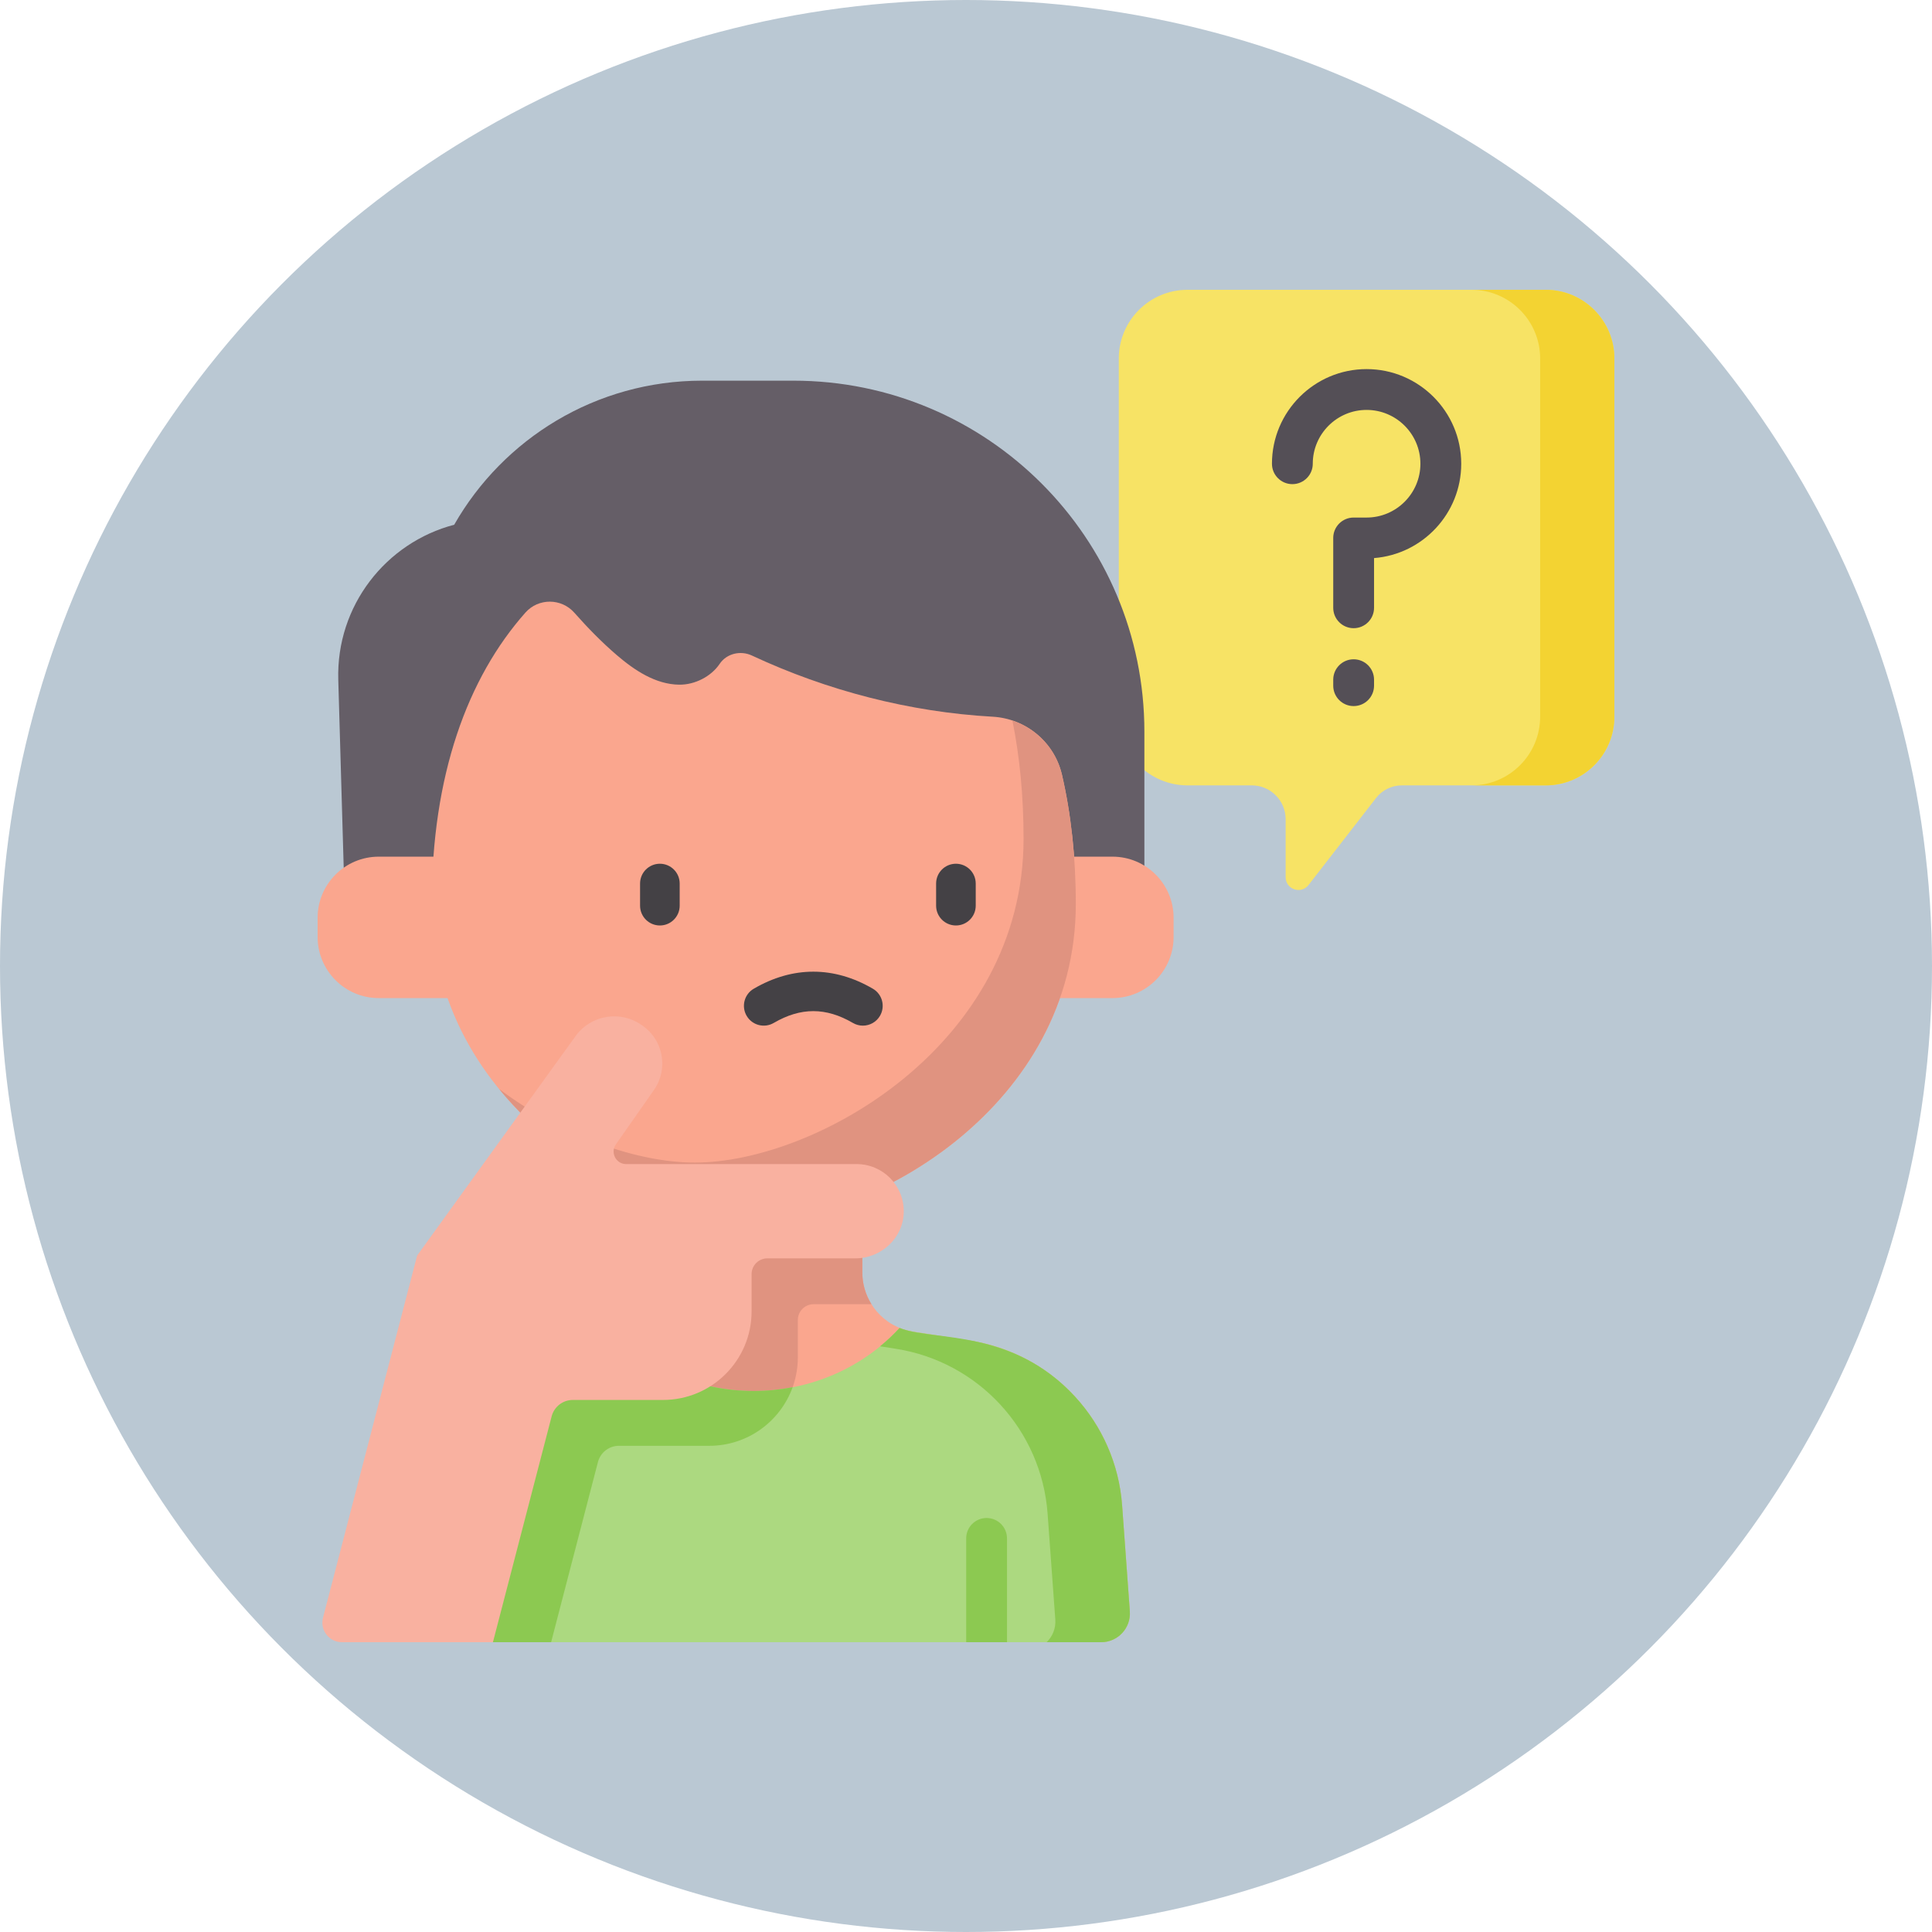
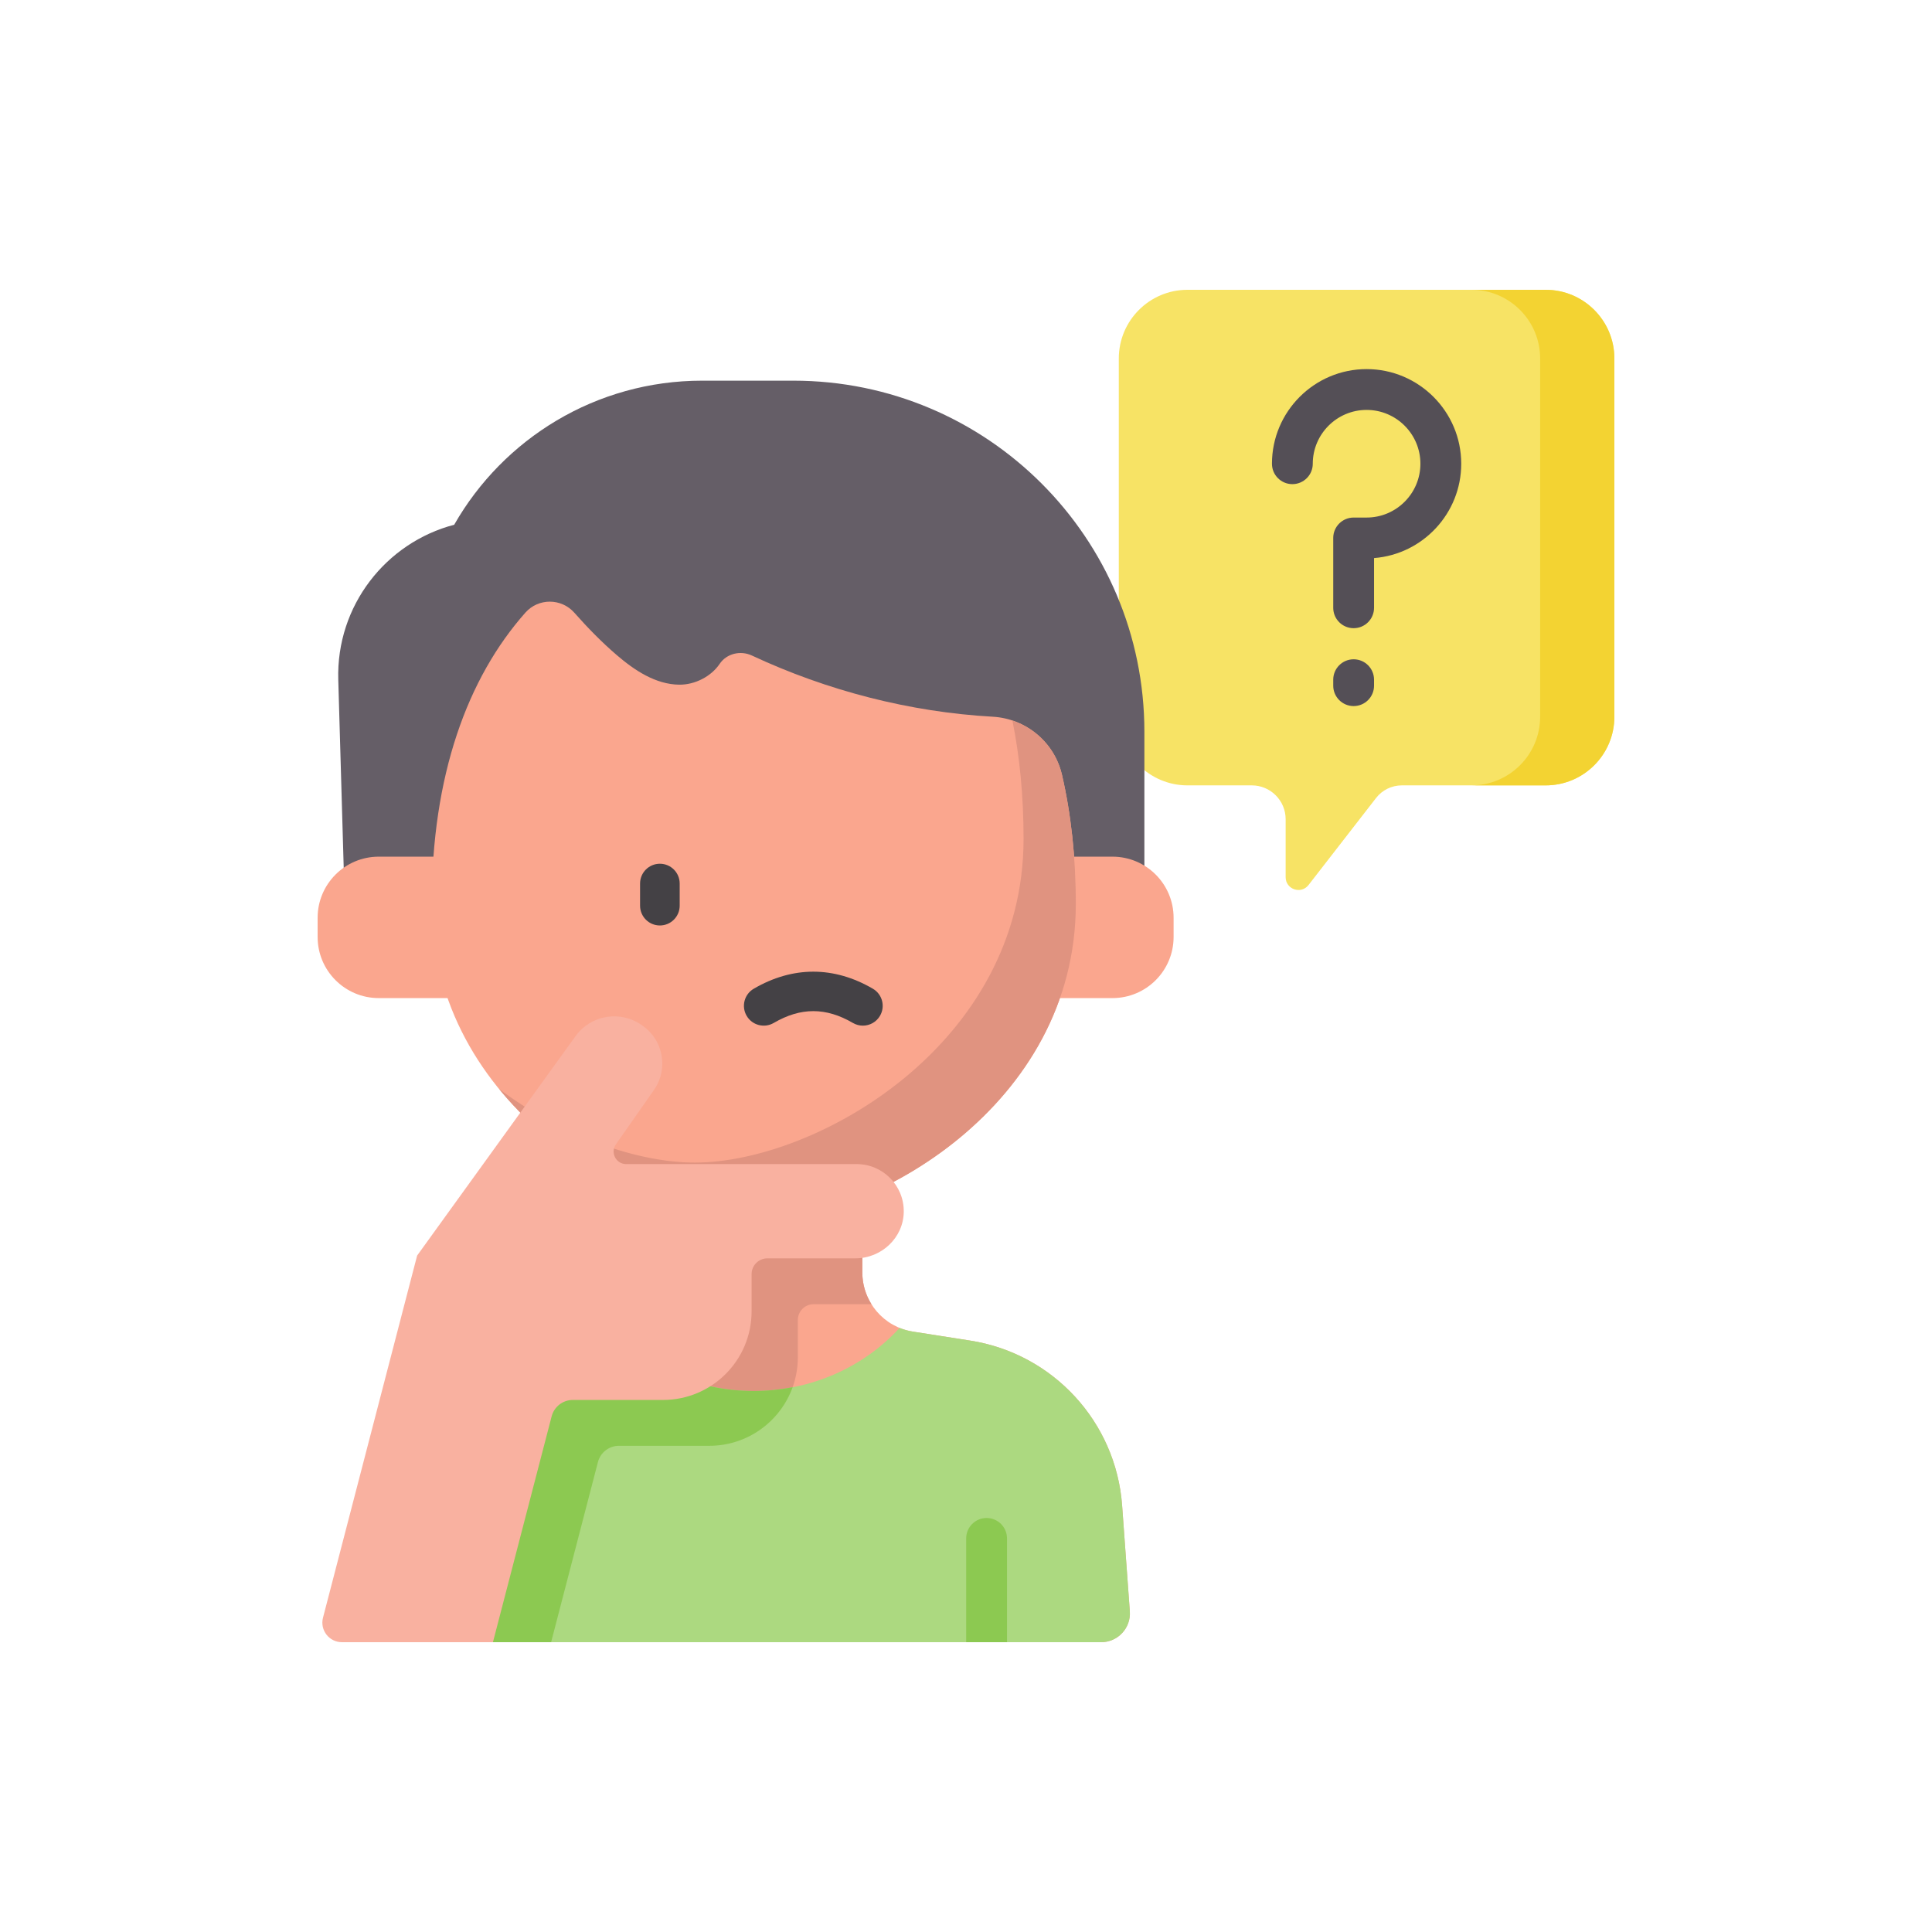
<svg xmlns="http://www.w3.org/2000/svg" version="1.1" width="512" height="512" x="0" y="0" viewBox="0 0 512 512" style="enable-background:new 0 0 512 512" xml:space="preserve">
-   <circle r="256" cx="256" cy="256" fill="#bac8d3" shape="circle" />
  <g transform="matrix(0.7,0,0,0.7,76.8,76.8)">
    <g>
      <path d="m475.454 0h-135.594c-14.366 0-26.012 11.646-26.012 26.012v135.594c0 14.366 11.646 26.012 26.012 26.012h24.329c7.084 0 12.826 5.742 12.826 12.826v21.936c0 4.609 5.833 6.606 8.659 2.966l25.568-32.947c2.34-3.016 5.944-4.781 9.761-4.781h54.452c14.366 0 26.012-11.646 26.012-26.012v-135.594c0-14.366-11.647-26.012-26.013-26.012z" fill="#f7e365" data-original="#f7e365" style="" />
      <path d="m475.454 0h-28.101c14.366 0 26.012 11.646 26.012 26.012v135.594c0 14.366-11.646 26.012-26.012 26.012h28.101c14.366 0 26.012-11.646 26.012-26.012v-135.594c.001-14.366-11.646-26.012-26.012-26.012z" fill="#f3d332" data-original="#f3d332" style="" />
      <path d="m307.163 512h-273.913l3.769-51.734c2.308-31.66 26.14-57.544 57.511-62.451l21.691-3.401c11.029-1.717 19.148-11.219 19.148-22.371v-79.625h81.387v79.625c0 11.152 8.13 20.654 19.148 22.371l21.702 3.401c31.359 4.907 55.202 30.791 57.5 62.451l2.919 40.054c.459 6.309-4.536 11.68-10.862 11.68z" fill="#faa68e" data-original="#faa68e" style="" />
      <path d="m116.658 443.8c.942-3.624 4.214-6.154 7.958-6.154h34.19c18.52 0 33.534-15.014 33.534-33.534v-14.096c0-3.301 2.676-5.978 5.977-5.978h21.897c-2.191-3.499-3.46-7.615-3.46-11.996v-23.691h-71.889c-3.847 0-6.1-4.327-3.892-7.472l14.408-20.587c2.242-3.189 3.257-6.881 3.134-10.516-.134-5.219-2.621-10.316-7.171-13.617l-.368-.268c-4.704-3.413-10.46-4.235-15.609-2.769v78.918c0 11.152-8.119 20.654-19.148 22.371l-21.691 3.401c-14.665 2.294-27.681 9.174-37.623 19.083l-23.243 89.418-.412 5.687h65.679z" fill="#e09380" data-original="#e09380" style="" />
      <path d="m307.163 512h-273.913l3.769-51.734c2.308-31.66 26.14-57.544 57.511-62.451l21.691-3.401c1.539-.245 3.022-.636 4.438-1.16 13.394 14.486 33.066 23.642 54.99 23.642 22.048 0 41.809-9.245 55.213-23.876 1.584.647 3.279 1.115 5.041 1.394l21.702 3.401c31.359 4.907 55.202 30.791 57.5 62.451l2.919 40.054c.458 6.301-4.538 11.68-10.861 11.68z" fill="#acd980" data-original="#acd980" style="" />
-       <path d="m124.617 437.646h34.19c14.533 0 26.904-9.247 31.558-22.178-4.756.922-9.672 1.427-14.715 1.427-21.925 0-41.597-9.156-54.99-23.642-13.108 4.861-40.356.326-63.752 23.644l-23.243 89.418-.415 5.685h65.679l17.729-68.2c.942-3.624 4.214-6.154 7.959-6.154z" fill="#8cc951" data-original="#8cc951" style="" />
-       <path d="m318.024 500.32-2.919-40.054c-1.138-15.677-7.578-30.101-17.852-41.258-23.399-25.411-52.455-21.128-65.297-25.58-.05-.017-.098-.038-.148-.055-.318-.113-.636-.227-.946-.353-2.278 2.486-4.753 4.803-7.378 6.96l5.91.926c31.359 4.907 55.202 30.791 57.5 62.451l2.918 40.053c.244 3.354-1.062 6.433-3.281 8.591h20.631c6.327-.001 11.322-5.372 10.862-11.681z" fill="#8cc951" data-original="#8cc951" style="" />
+       <path d="m124.617 437.646h34.19c14.533 0 26.904-9.247 31.558-22.178-4.756.922-9.672 1.427-14.715 1.427-21.925 0-41.597-9.156-54.99-23.642-13.108 4.861-40.356.326-63.752 23.644l-23.243 89.418-.415 5.685h65.679l17.729-68.2c.942-3.624 4.214-6.154 7.959-6.154" fill="#8cc951" data-original="#8cc951" style="" />
      <path d="m263.796 464.978c-4.268 0-7.726 3.459-7.726 7.726v39.296h15.453v-39.296c-.001-4.267-3.46-7.726-7.727-7.726z" fill="#8cc951" data-original="#8cc951" style="" />
      <g fill="#544f56">
        <path d="m402.754 128.11c-4.268 0-7.726-3.459-7.726-7.726v-26.434c0-4.267 3.459-7.726 7.726-7.726h4.903c11.235 0 20.375-9.14 20.375-20.375s-9.14-20.375-20.375-20.375c-11.234 0-20.374 9.14-20.374 20.375 0 4.267-3.459 7.726-7.726 7.726-4.268 0-7.726-3.459-7.726-7.726 0-19.756 16.071-35.827 35.827-35.827s35.828 16.072 35.828 35.827c0 18.805-14.564 34.274-33.005 35.718v18.817c-.001 4.266-3.46 7.726-7.727 7.726z" fill="#544f56" data-original="#544f56" style="" />
        <path d="m402.754 157.598c-4.268 0-7.726-3.459-7.726-7.726v-2.263c0-4.267 3.459-7.726 7.726-7.726s7.726 3.459 7.726 7.726v2.263c0 4.267-3.459 7.726-7.726 7.726z" fill="#544f56" data-original="#544f56" style="" />
      </g>
      <path d="m190.637 34.401h-34.539c-40.198 0-75.264 21.963-93.859 54.543-25.852 6.772-44.696 30.666-43.887 58.664l2.983 103.172h302.2v-83.481c0-73.397-59.501-132.898-132.898-132.898z" fill="#655e67" data-original="#655e67" style="" />
      <g fill="#faa68e">
        <path d="m86.906 268.149h-53.23c-12.781 0-23.143-10.361-23.143-23.143v-7.256c0-12.781 10.361-23.143 23.143-23.143h53.23z" fill="#faa68e" data-original="#faa68e" style="" />
        <path d="m258.22 268.149h53.23c12.781 0 23.143-10.361 23.143-23.143v-7.256c0-12.781-10.361-23.143-23.143-23.143h-53.23z" fill="#faa68e" data-original="#faa68e" style="" />
        <path d="m297.568 232.541c0 76.278-76.955 120.066-121.915 120.066-44.948 0-121.915-43.788-121.915-120.066 0-48.725 13.544-85.602 35.459-110.332 4.931-5.564 13.618-5.508 18.543.062 5.01 5.666 10.285 11.079 16.03 16.012 6.766 5.812 14.753 11.116 23.658 11.213 5.945.072 12.109-3.115 15.312-7.879 2.652-3.945 7.914-5.162 12.221-3.15 28.392 13.268 59.719 21.4 91.128 23.157 12.63.707 23.373 9.618 26.233 21.94 3.414 14.712 5.246 31.043 5.246 48.977z" fill="#faa68e" data-original="#faa68e" style="" />
      </g>
      <path d="m292.321 183.564c-2.273-9.792-9.531-17.413-18.751-20.491 2.753 13.629 4.224 28.546 4.224 44.75 0 77.89-78.581 122.602-124.491 122.602-21.35 0-49.772-9.68-74.07-27.869 26.459 32.399 67.887 50.05 96.42 50.05 44.96 0 121.915-43.788 121.915-120.066 0-17.933-1.832-34.264-5.247-48.976z" fill="#e09380" data-original="#e09380" style="" />
      <path d="m76.903 512 22.229-85.509c.95-3.654 4.249-6.205 8.025-6.205h34.137c18.52 0 33.534-15.014 33.534-33.534v-14.096c0-3.301 2.676-5.977 5.977-5.977h33.333c9.869 0 18.222-7.818 18.3-17.687.045-4.996-1.963-9.513-5.219-12.769-3.234-3.234-7.695-5.23-12.624-5.23h-87.242c-3.847 0-6.1-4.327-3.892-7.472l14.408-20.587c2.242-3.189 3.256-6.881 3.134-10.516-.134-5.219-2.621-10.316-7.171-13.617l-.368-.268c-8.13-5.899-19.416-4.104-25.248 3.981-10.292 14.275-55.536 76.916-60.008 83.116l-35.637 137.097c-1.22 4.693 2.322 9.273 7.171 9.273z" fill="#f9b1a0" data-original="#f9b1a0" style="" />
    </g>
    <g fill="#444145">
      <path d="m140.106 240.658c4.142 0 7.5-3.358 7.5-7.5v-8.374c0-4.142-3.358-7.5-7.5-7.5s-7.5 3.358-7.5 7.5v8.374c0 4.142 3.358 7.5 7.5 7.5z" fill="#444145" data-original="#444145" style="" />
-       <path d="m252.184 240.658c4.143 0 7.5-3.358 7.5-7.5v-8.374c0-4.142-3.357-7.5-7.5-7.5-4.142 0-7.5 3.358-7.5 7.5v8.374c0 4.142 3.358 7.5 7.5 7.5z" fill="#444145" data-original="#444145" style="" />
      <path d="m183.209 277.559c10.226-5.965 19.749-5.965 29.975 0 1.188.693 2.488 1.023 3.772 1.022 2.58 0 5.091-1.333 6.485-3.722 2.087-3.578.878-8.17-2.7-10.257-14.749-8.604-30.341-8.604-45.09 0-3.578 2.087-4.787 6.68-2.7 10.257 2.088 3.579 6.681 4.787 10.258 2.7z" fill="#444145" data-original="#444145" style="" />
    </g>
  </g>
</svg>